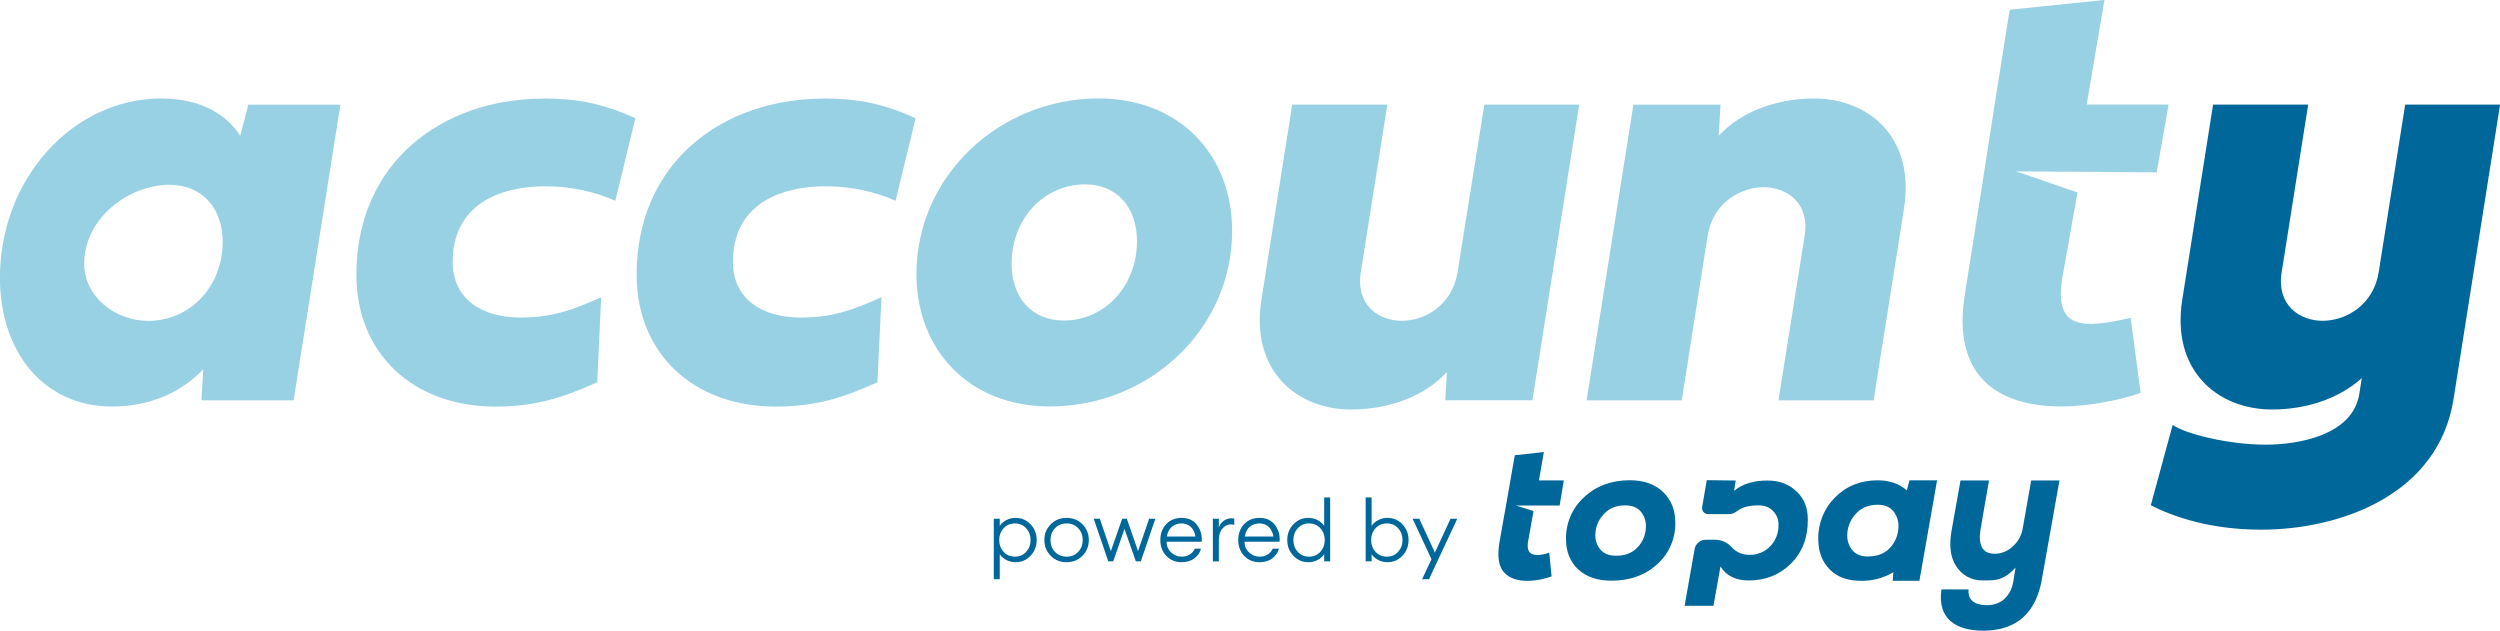
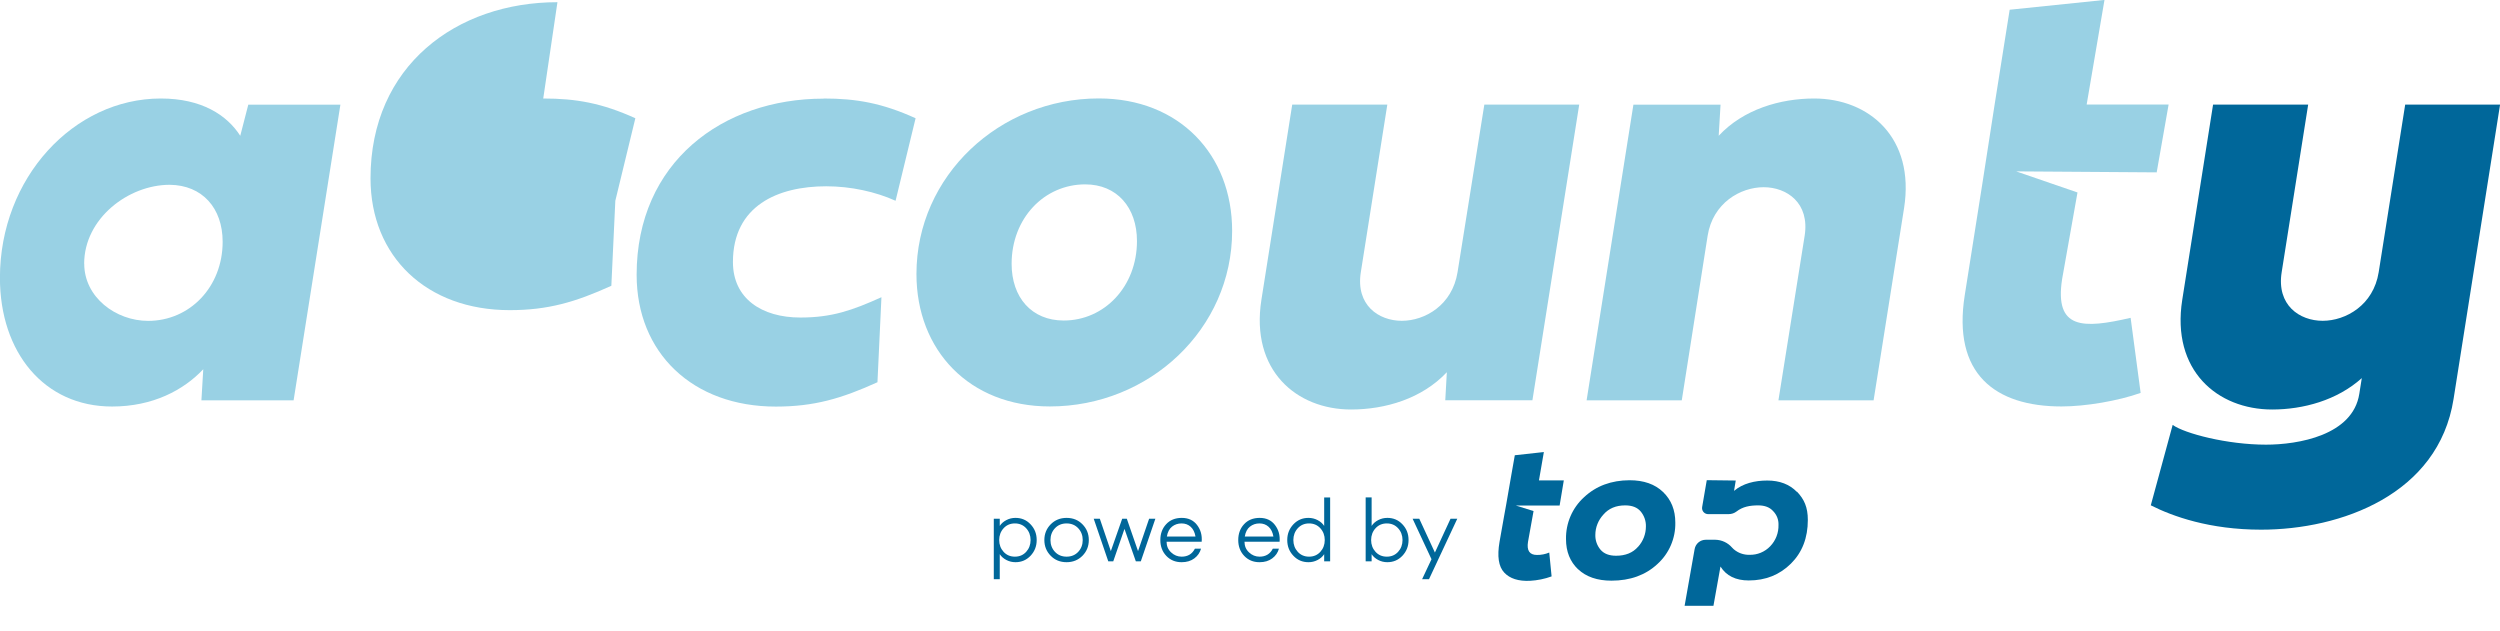
<svg xmlns="http://www.w3.org/2000/svg" id="Laag_2" data-name="Laag 2" viewBox="0 0 352.01 88.82">
  <defs>
    <style>
      .cls-1 {
        fill: #99d1e4;
      }

      .cls-1, .cls-2 {
        stroke-width: 0px;
      }

      .cls-2 {
        fill: #00679a;
      }
    </style>
  </defs>
  <g id="Laag_1-2" data-name="Laag 1">
    <path class="cls-1" d="M28.36,56.37l.26-4.38c-2.78,2.95-7.11,5.25-12.84,5.25-9.58,0-15.79-7.63-15.79-18.13C0,25.01,10.41,13.87,22.64,13.87c5.77,0,9.32,2.34,11.19,5.25l1.13-4.38h12.97l-6.59,41.63h-12.97ZM11.86,37.13c0,4.73,4.45,8.05,9,8.05,5.85,0,10.49-4.77,10.49-11.14,0-4.73-2.86-7.98-7.46-8.02-5.81,0-12.04,4.74-12.04,11.12Z" />
-     <path class="cls-1" d="M76.49,13.87c4.64,0,8.28.65,12.97,2.78l-2.82,11.62c-2.78-1.26-6.29-2.04-9.76-2.04-6.81,0-13.14,2.73-13.14,10.67,0,5.12,4.03,7.81,9.5,7.81,4.42,0,7.29-1,11.41-2.86l-.56,11.97c-5.07,2.3-8.93,3.43-14.31,3.43-11.71,0-19.6-7.55-19.6-18.56,0-15.87,12.14-24.8,26.32-24.8Z" />
+     <path class="cls-1" d="M76.49,13.87c4.64,0,8.28.65,12.97,2.78l-2.82,11.62l-.56,11.97c-5.07,2.3-8.93,3.43-14.31,3.43-11.71,0-19.6-7.55-19.6-18.56,0-15.87,12.14-24.8,26.32-24.8Z" />
    <path class="cls-1" d="M115.95,13.87c4.64,0,8.28.65,12.97,2.78l-2.82,11.62c-2.78-1.26-6.29-2.04-9.76-2.04-6.81,0-13.14,2.73-13.14,10.67,0,5.12,4.03,7.81,9.5,7.81,4.42,0,7.29-1,11.41-2.86l-.56,11.97c-5.07,2.3-8.93,3.43-14.31,3.43-11.71,0-19.6-7.55-19.6-18.56,0-15.87,12.14-24.8,26.32-24.8Z" />
    <path class="cls-1" d="M173.49,32.51c0,13.83-11.67,24.72-25.67,24.72-11.32,0-18.78-7.89-18.78-18.65,0-13.83,11.71-24.72,25.67-24.72,11.32,0,18.78,7.89,18.78,18.65ZM142.44,37.15c0,4.73,2.82,7.98,7.33,7.98,5.72,0,10.32-4.77,10.32-11.19,0-4.73-2.82-7.98-7.29-7.98-5.77,0-10.36,4.77-10.36,11.19Z" />
    <path class="cls-1" d="M195.34,14.73l-3.73,23.59c-.74,4.64,2.51,6.85,5.77,6.85s7.11-2.21,7.85-6.85l3.77-23.59h13.36l-6.59,41.63h-12.27l.22-3.95c-3.51,3.73-8.67,5.25-13.49,5.25-7.68,0-14.18-5.51-12.62-15.44l4.34-27.49h13.4Z" />
    <path class="cls-1" d="M250.41,56.37l3.69-23.16c.74-4.64-2.51-6.85-5.77-6.85s-7.16,2.21-7.89,6.85l-3.64,23.16h-13.4l6.59-41.63h12.27l-.26,4.38c3.47-3.73,8.67-5.25,13.44-5.25,7.72,0,14.22,5.51,12.66,15.44l-4.29,27.06h-13.4Z" />
    <path class="cls-1" d="M283.91,24.14l8.61,2.96-2.17,12.22c-1.08,7.07,2.93,6.99,9.65,5.43l1.41,10.57c-3.17,1.13-7.76,1.91-11.14,1.91-9.37,0-15.39-4.6-13.62-15.7l2.47-15.65,1.73-11.15,2.12-13.36,13.35-1.38-2.51,14.73h11.54l-1.68,9.55-19.76-.14Z" />
    <path class="cls-2" d="M325,14.73l-3.73,23.59c-.74,4.64,2.51,6.85,5.77,6.85s7.16-2.21,7.89-6.85l3.73-23.59h13.36l-6.55,41.46c-2.12,13.44-15.87,18.39-27.1,18.39-7.24,0-12.45-1.87-15.53-3.43l3.08-11.32c1.69,1.21,7.68,2.78,13.14,2.78,4.51,0,12.23-1.3,13.14-7.16l.35-2.21c-3.47,3.12-8.24,4.42-12.62,4.42-7.72,0-14.22-5.51-12.66-15.44l4.34-27.49h13.4Z" />
    <g>
      <path class="cls-2" d="M222.2,80.16c-1.13-1.08-1.7-2.49-1.7-4.25-.04-2.24.88-4.39,2.54-5.9,1.7-1.59,3.84-2.38,6.41-2.39,2,0,3.57.55,4.72,1.66,1.15,1.11,1.72,2.54,1.72,4.29.05,2.22-.87,4.36-2.52,5.85-1.68,1.56-3.84,2.34-6.47,2.34-2,0-3.57-.54-4.71-1.62ZM230.64,77c.72-.79,1.11-1.81,1.11-2.88.02-.76-.24-1.51-.73-2.1-.49-.58-1.21-.86-2.19-.86-1.3,0-2.32.43-3.07,1.3-.72.78-1.13,1.8-1.13,2.86-.02.76.24,1.5.73,2.08.49.57,1.21.85,2.19.85,1.33,0,2.36-.42,3.09-1.26Z" />
      <path class="cls-2" d="M216.41,78.14c-1.04,0-1.46-.62-1.26-1.85l.78-4.33-2.5-.78h6.17l.59-3.54h-3.5l.69-3.99-4.09.45-.49,2.78-.73,4.2h0l-.29,1.6h0l-.64,3.61c-.35,2.04-.14,3.48.66,4.33.79.85,2.01,1.24,3.64,1.16,1.03-.06,2.05-.26,3.03-.62l-.33-3.36c-.55.23-1.14.35-1.74.34Z" />
-       <path class="cls-2" d="M268.86,67.63l-.37,1.42c-1.04-.93-2.4-1.42-4.11-1.42-2.4,0-4.4.8-5.98,2.39-1.57,1.55-2.43,3.69-2.38,5.89,0,1.75.53,3.17,1.59,4.25,1.06,1.08,2.52,1.62,4.39,1.62,1.62.04,3.21-.38,4.59-1.21l-.09,1.21h3.76l2.49-14.15h-3.9ZM263.05,78.36c-.99,0-1.73-.29-2.22-.87-.5-.6-.75-1.36-.73-2.14,0-1.09.42-2.13,1.15-2.94.77-.89,1.81-1.33,3.11-1.34.99,0,1.73.3,2.22.89.49.61.75,1.37.73,2.15,0,1.09-.4,2.14-1.12,2.95-.75.86-1.8,1.29-3.14,1.29Z" />
      <path class="cls-2" d="M253.01,69.26c-1.03-1.06-2.42-1.6-4.17-1.6s-3.45.41-4.68,1.46l.24-1.46-4.08-.05-.65,3.78c-.08.47.23.91.7.99.05,0,.1.01.15.01h2.89c.4,0,.79-.13,1.1-.37.88-.68,1.88-.86,3.06-.86.92,0,1.62.27,2.1.81.51.52.78,1.22.75,1.94.03,1.12-.39,2.2-1.16,3-.76.8-1.82,1.24-2.93,1.21-.82.02-1.61-.26-2.23-.8-.08-.07-.15-.14-.22-.22-.59-.68-1.44-1.08-2.34-1.1h-1.36c-.78,0-1.44.56-1.57,1.32l-1.41,7.98h4.06l.99-5.53c.82,1.31,2.15,1.96,3.98,1.96,2.37,0,4.35-.79,5.94-2.37s2.38-3.63,2.38-6.15c0-1.78-.51-2.92-1.54-3.99Z" />
-       <path class="cls-2" d="M287.6,81.03l2.38-13.38h-3.98l-1.21,6.85c-.17.94-.66,1.8-1.38,2.43-.68.66-1.58,1.04-2.53,1.04-.91,0-1.52-.31-1.82-.93s-.37-1.42-.21-2.4l1.21-6.99h-4.01l-1.25,7.01c-.39,2.14-.18,3.83.64,5.06.79,1.27,2.18,2.03,3.67,2,1.13,0,1.81.05,2.73-.32.67-.27,1.2-.67,1.96-1.48l-.34,2.09c-.07.37-.18.73-.33,1.07-.26.55-.63,1.04-1.1,1.43-.66.48-1.47.72-2.29.7-1.65,0-2.72-.7-2.55-2.22h-3.83c-.59,4.18,2.07,5.81,5.89,5.81s6.96-1.65,8.09-6.42l.05-.22c.02-.1.04-.21.06-.31.01-.05.04-.21.05-.25l.1-.59Z" />
    </g>
    <g>
      <path class="cls-2" d="M140.77,81.55h-.84v-8.51h.84v1.01c.22-.34.53-.61.93-.82.4-.21.83-.31,1.29-.31.84,0,1.55.3,2.12.91.58.61.86,1.34.86,2.21s-.29,1.6-.86,2.21c-.58.61-1.28.91-2.12.91-.46,0-.89-.1-1.29-.31-.4-.21-.71-.48-.93-.82v3.52ZM141.31,77.7c.41.45.94.68,1.59.68s1.18-.23,1.59-.68c.41-.45.62-1.01.62-1.66s-.21-1.21-.62-1.66c-.41-.45-.94-.68-1.59-.68s-1.18.23-1.59.68c-.41.45-.62,1.01-.62,1.66s.21,1.21.62,1.66Z" />
      <path class="cls-2" d="M152.42,78.25c-.59.6-1.34.91-2.24.91s-1.65-.3-2.24-.91c-.59-.6-.89-1.34-.89-2.21s.3-1.61.89-2.21c.59-.6,1.34-.91,2.24-.91s1.65.3,2.24.91c.59.6.89,1.34.89,2.21s-.3,1.61-.89,2.21ZM148.54,77.7c.42.45.97.68,1.64.68s1.22-.23,1.64-.68.63-1.01.63-1.66-.21-1.21-.63-1.66c-.42-.45-.97-.68-1.64-.68s-1.22.23-1.64.68c-.42.45-.63,1.01-.63,1.66s.21,1.21.63,1.66Z" />
      <path class="cls-2" d="M159.93,79.04l-1.6-4.57-1.58,4.57h-.7l-2.05-6h.86l1.55,4.56,1.6-4.56h.65l1.58,4.56,1.56-4.56h.88l-2.05,6h-.7Z" />
      <path class="cls-2" d="M166.36,79.16c-.86,0-1.58-.3-2.14-.89-.56-.59-.84-1.34-.84-2.23s.27-1.64.82-2.23c.54-.59,1.28-.89,2.2-.89s1.64.33,2.15,1c.51.67.73,1.45.65,2.36h-4.94c0,.6.21,1.1.64,1.5.42.4.92.6,1.48.6.86,0,1.49-.38,1.87-1.13h.86c-.15.55-.46,1.01-.94,1.37s-1.07.54-1.8.54ZM166.36,73.7c-.5,0-.95.15-1.33.45-.38.3-.63.77-.73,1.4h4.03c-.1-.59-.32-1.05-.67-1.37-.35-.32-.78-.48-1.3-.48Z" />
-       <path class="cls-2" d="M170.78,79.04v-6h.84v1.24c.13-.4.36-.72.68-.95.33-.23.68-.35,1.06-.35.17,0,.31.02.43.05v.88c-.14-.05-.31-.08-.5-.08-.42,0-.81.19-1.15.58-.34.38-.52.93-.52,1.63v3.01h-.84Z" />
      <path class="cls-2" d="M177.33,79.16c-.86,0-1.58-.3-2.14-.89-.56-.59-.84-1.34-.84-2.23s.27-1.64.82-2.23c.54-.59,1.28-.89,2.2-.89s1.64.33,2.15,1c.51.67.73,1.45.65,2.36h-4.94c0,.6.21,1.1.64,1.5.42.4.92.6,1.48.6.86,0,1.49-.38,1.87-1.13h.86c-.15.55-.46,1.01-.94,1.37s-1.07.54-1.8.54ZM177.33,73.7c-.5,0-.95.15-1.33.45-.38.3-.63.77-.73,1.4h4.03c-.1-.59-.32-1.05-.67-1.37-.35-.32-.78-.48-1.3-.48Z" />
      <path class="cls-2" d="M184.23,79.16c-.84,0-1.55-.3-2.12-.91-.58-.61-.86-1.34-.86-2.21s.29-1.6.86-2.21c.58-.61,1.28-.91,2.12-.91.46,0,.89.1,1.29.31.4.21.71.48.93.82v-4.01h.84v9h-.84v-1.01c-.22.34-.53.61-.93.82-.4.21-.83.31-1.29.31ZM182.73,77.7c.41.45.94.68,1.59.68s1.18-.23,1.59-.68.62-1.01.62-1.66-.21-1.21-.62-1.66c-.41-.45-.94-.68-1.59-.68s-1.18.23-1.59.68c-.41.45-.62,1.01-.62,1.66s.21,1.21.62,1.66Z" />
      <path class="cls-2" d="M195.35,79.16c-.46,0-.89-.1-1.29-.31-.4-.21-.71-.48-.93-.82v1.01h-.84v-9h.84v4.01c.22-.34.53-.61.93-.82.4-.21.83-.31,1.29-.31.84,0,1.55.3,2.12.91.58.61.86,1.34.86,2.21s-.29,1.6-.86,2.21c-.58.61-1.28.91-2.12.91ZM193.68,77.7c.41.45.94.68,1.59.68s1.18-.23,1.59-.68c.41-.45.62-1.01.62-1.66s-.21-1.21-.62-1.66c-.41-.45-.94-.68-1.59-.68s-1.18.23-1.59.68c-.41.45-.62,1.01-.62,1.66s.21,1.21.62,1.66Z" />
      <path class="cls-2" d="M201.19,81.55h-.95l1.32-2.81-2.66-5.7h.94l2.2,4.76,2.2-4.76h.95l-3.98,8.51Z" />
    </g>
  </g>
</svg>